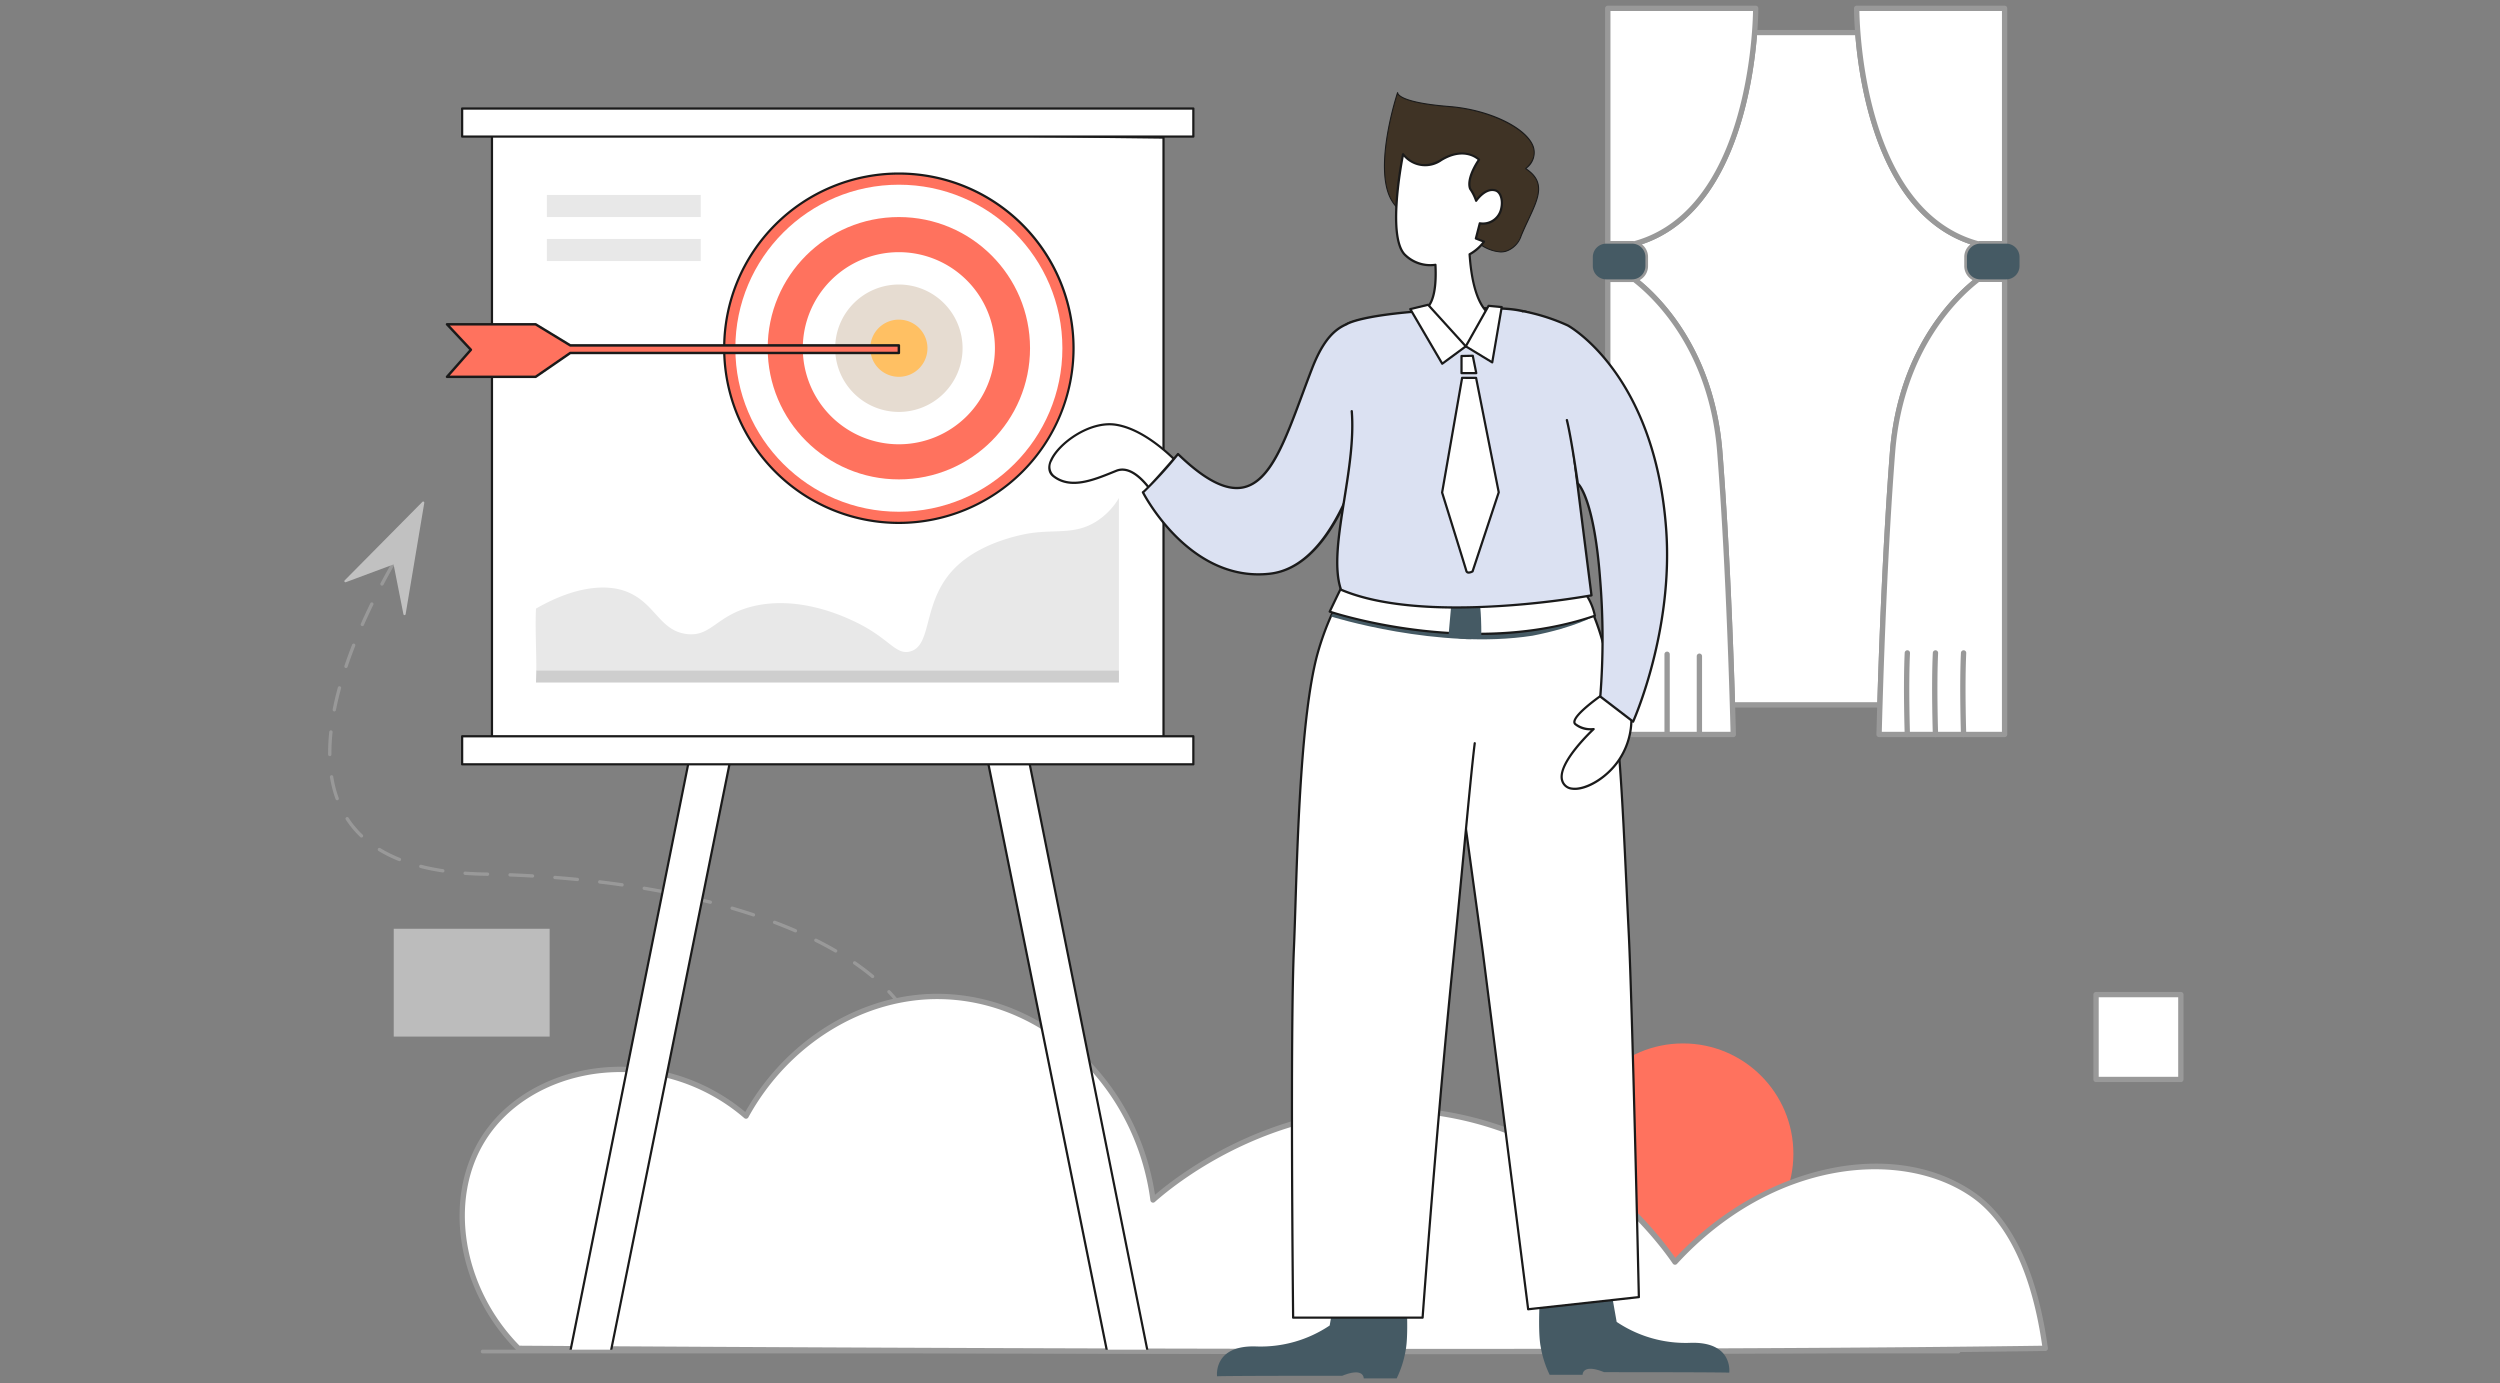
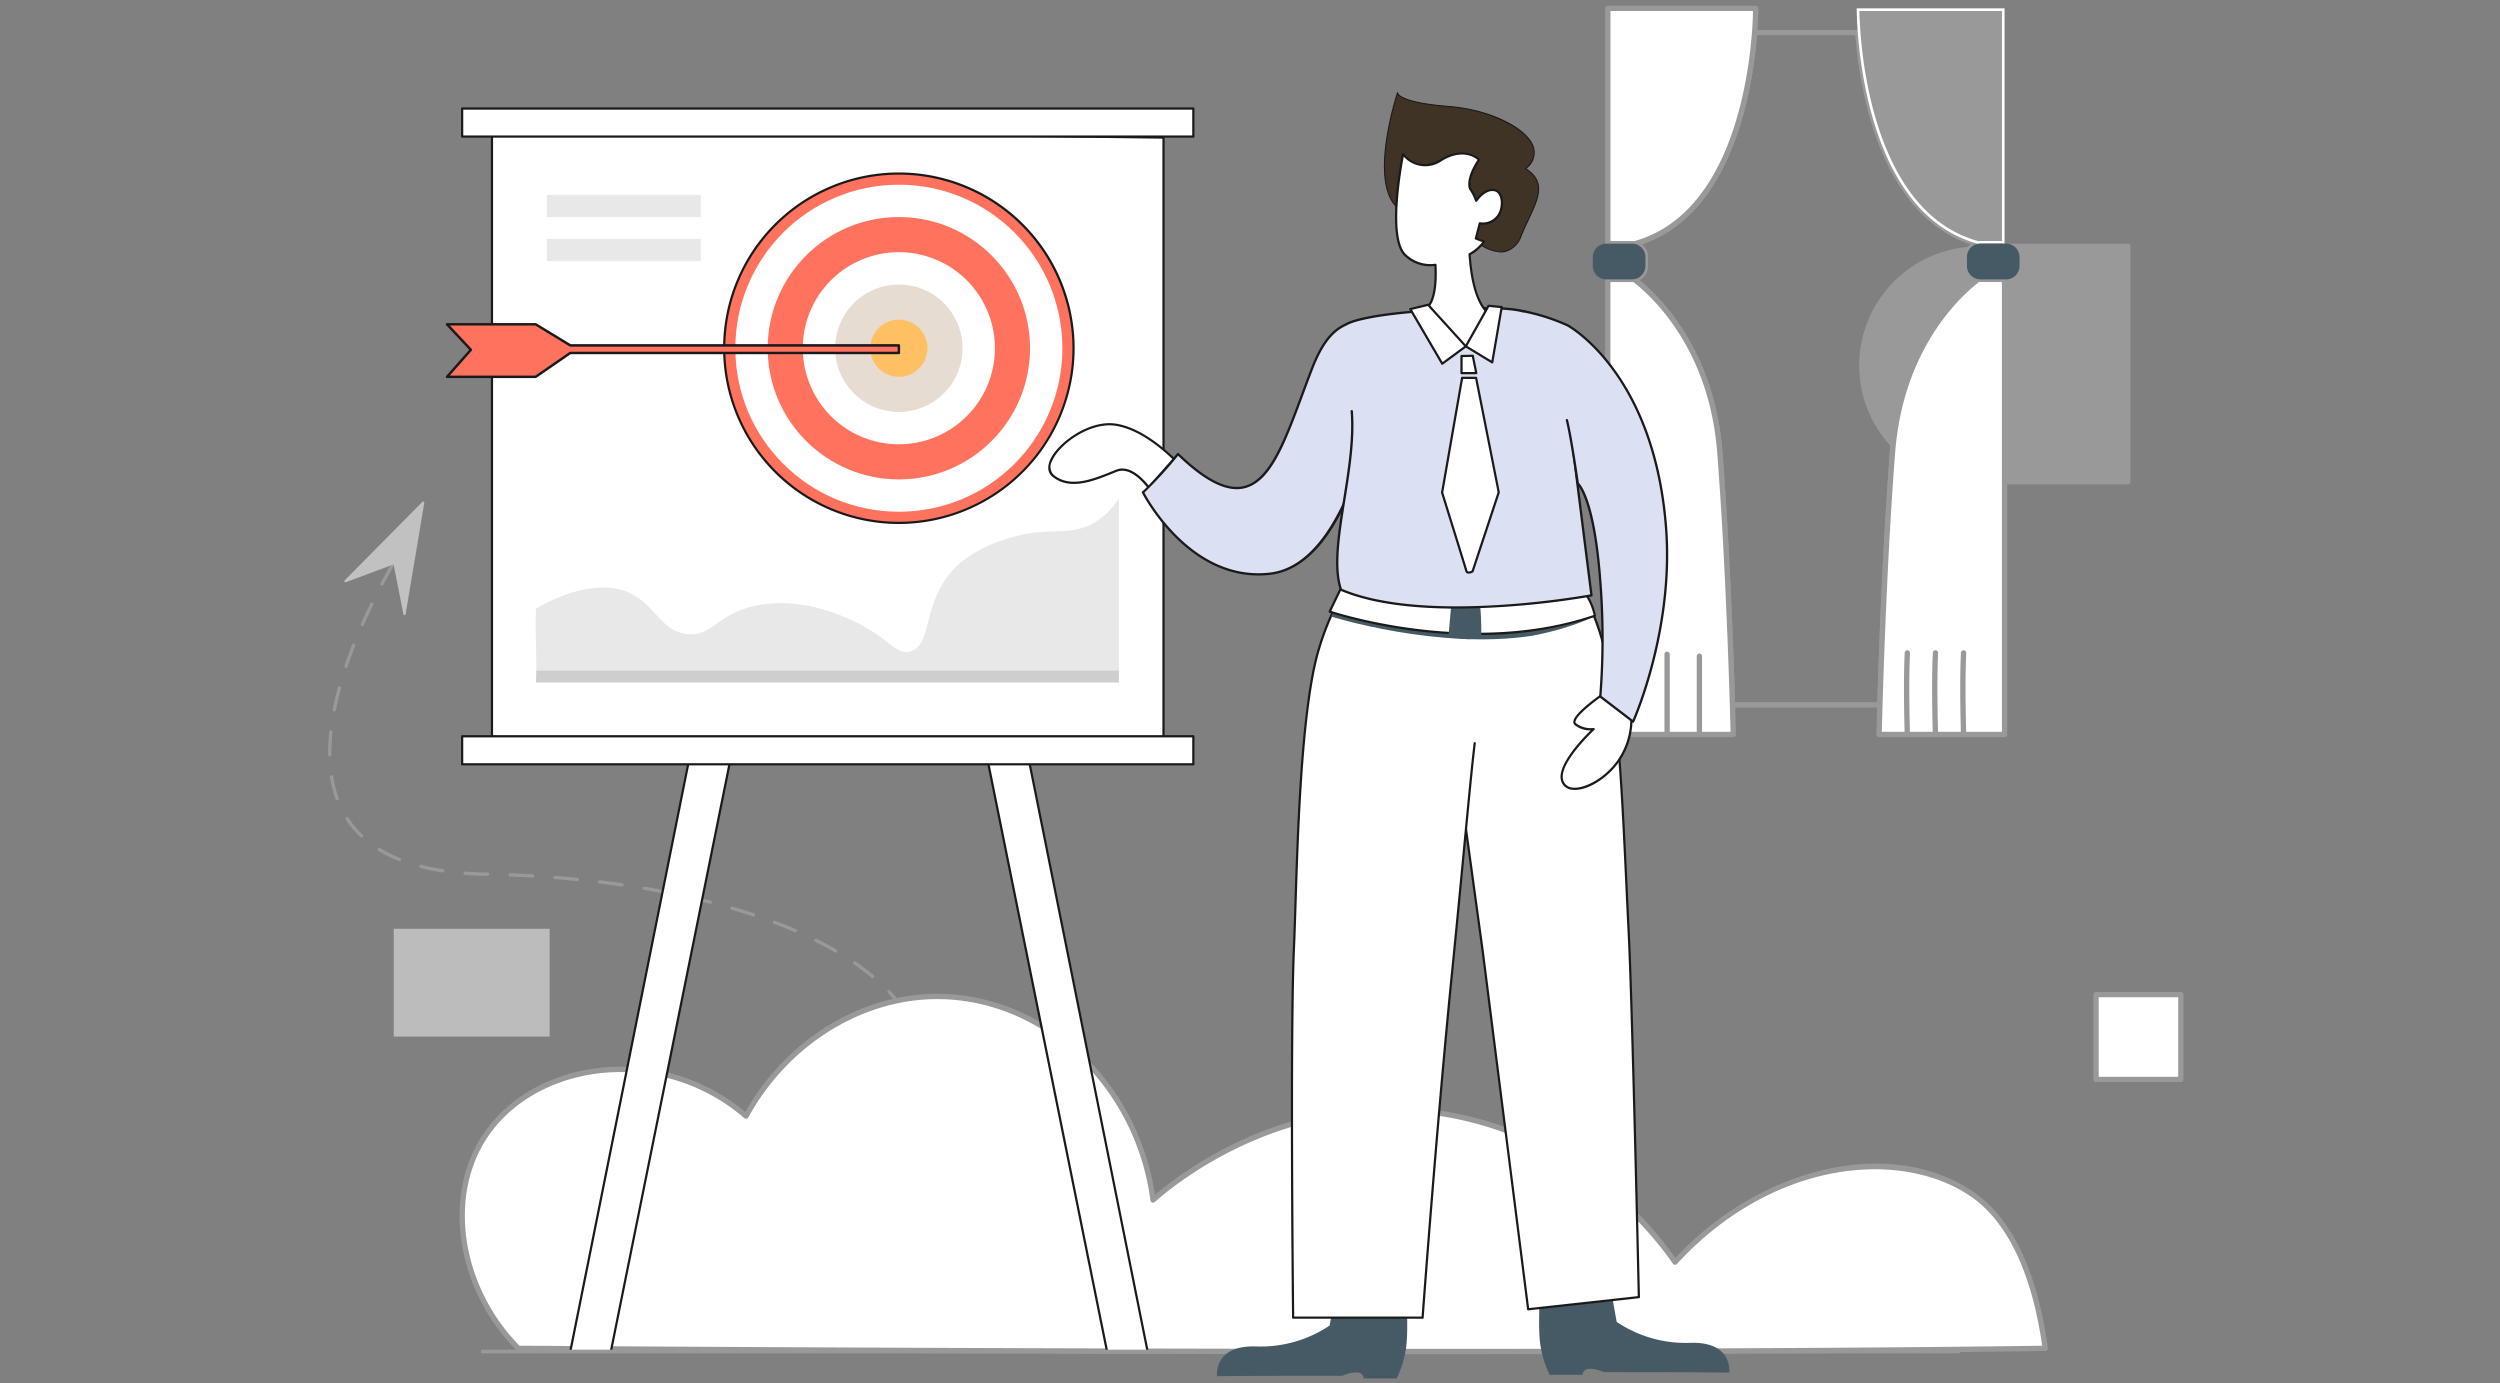
<svg xmlns="http://www.w3.org/2000/svg" width="470" height="260" viewBox="0 0 470 260">
  <rect x="0" y="0" width="470" height="260" fill="#808080" stroke="none" />
  <g id="_5" data-name="5" transform="translate(-4502 -755)">
    <g id="组_16645" data-name="组 16645" opacity="0">
      <g id="组_16644" data-name="组 16644">
        <rect id="矩形_7870" data-name="矩形 7870" width="470" height="260" transform="translate(4502 755)" fill="#969696" />
      </g>
    </g>
    <g id="组_16646" data-name="组 16646">
      <path id="路径_43056" data-name="路径 43056" d="M4578.02,857.767a.315.315,0,0,1-.267-.481c.709-1.142,1.135-1.776,1.135-1.776a.315.315,0,1,1,.523.351s-.423.629-1.123,1.757A.316.316,0,0,1,4578.02,857.767Z" fill="#1a1a1a" />
    </g>
    <g id="组_16647" data-name="组 16647">
      <path id="路径_43057" data-name="路径 43057" d="M4675.223,961.025a.341.341,0,0,1-.07-.008.314.314,0,0,1-.238-.376,19.5,19.5,0,0,0,.486-4.123.315.315,0,0,1,.315-.312h0a.314.314,0,0,1,.312.317,20.087,20.087,0,0,1-.5,4.257A.314.314,0,0,1,4675.223,961.025Zm.051-8.372a.314.314,0,0,1-.306-.247,19.527,19.527,0,0,0-1.332-3.92.315.315,0,0,1,.572-.263,20.151,20.151,0,0,1,1.374,4.047.315.315,0,0,1-.239.376A.322.322,0,0,1,4675.274,952.653Zm-3.465-7.629a.314.314,0,0,1-.258-.134,28.775,28.775,0,0,0-2.653-3.22.314.314,0,0,1,.456-.433,29.387,29.387,0,0,1,2.711,3.291.314.314,0,0,1-.256.5Zm-5.767-6.138a.315.315,0,0,1-.2-.073c-1.032-.862-2.158-1.713-3.346-2.529a.315.315,0,1,1,.357-.519c1.2.828,2.345,1.691,3.392,2.565a.314.314,0,0,1-.2.556Zm-6.943-4.8a.316.316,0,0,1-.158-.042c-1.174-.682-2.42-1.353-3.7-1.993a.315.315,0,0,1,.282-.563c1.295.646,2.553,1.323,3.739,2.012a.314.314,0,0,1-.159.586Zm-7.554-3.784a.309.309,0,0,1-.125-.027c-1.253-.542-2.566-1.074-3.9-1.581a.314.314,0,1,1,.223-.588c1.347.51,2.67,1.045,3.931,1.592a.315.315,0,0,1-.125.6Zm-7.9-3a.313.313,0,0,1-.1-.017c-1.3-.433-2.658-.855-4.025-1.255a.315.315,0,0,1,.176-.6c1.374.4,2.736.826,4.047,1.262a.315.315,0,0,1-.1.614Zm-8.113-2.376a.3.3,0,0,1-.078-.01c-1.341-.344-2.722-.675-4.1-.985a.315.315,0,1,1,.137-.614c1.388.312,2.774.644,4.121.99a.314.314,0,0,1-.078.619Zm-8.249-1.855a.3.3,0,0,1-.06-.006c-1.361-.266-2.758-.519-4.152-.755a.314.314,0,0,1,.1-.62c1.4.236,2.8.491,4.168.757a.315.315,0,0,1-.06.624Zm-8.337-1.408-.046,0q-2.064-.3-4.184-.552a.315.315,0,0,1-.275-.35.311.311,0,0,1,.35-.275q2.127.257,4.2.554a.315.315,0,0,1-.044.626Zm-8.4-1.013-.031,0q-2.081-.205-4.206-.371a.314.314,0,0,1,.049-.627q2.134.167,4.218.372a.315.315,0,0,1-.03.628Zm-8.43-.658h-.019q-2.088-.121-4.217-.205a.314.314,0,0,1,.024-.628q2.134.084,4.229.205a.315.315,0,0,1-.017.629Zm-8.45-.332h-.006l-.571-.011c-1.258-.023-2.492-.078-3.667-.164a.314.314,0,1,1,.046-.627c1.163.085,2.386.139,3.633.162l.572.011a.315.315,0,0,1-.007.629Zm-8.419-.637a.376.376,0,0,1-.048,0c-1.458-.221-2.861-.5-4.171-.837a.315.315,0,0,1,.156-.61c1.289.329,2.672.607,4.109.825a.314.314,0,0,1-.046.625Zm-8.157-2.126a.321.321,0,0,1-.117-.023,25.379,25.379,0,0,1-3.824-1.9.315.315,0,0,1,.328-.537,24.733,24.733,0,0,0,3.729,1.854.315.315,0,0,1-.116.607Zm-7.129-4.433a.313.313,0,0,1-.216-.086A18.318,18.318,0,0,1,4567,909.08a.315.315,0,0,1,.528-.343,17.64,17.64,0,0,0,2.648,3.181.314.314,0,0,1-.217.542Zm-4.569-7.011a.316.316,0,0,1-.3-.207,22.615,22.615,0,0,1-1.064-4.145.314.314,0,0,1,.621-.1,21.965,21.965,0,0,0,1.034,4.029.313.313,0,0,1-.188.4A.29.29,0,0,1,4565.4,905.449Zm-1.394-8.3a.314.314,0,0,1-.314-.312v-.332a37.644,37.644,0,0,1,.213-3.924.32.32,0,0,1,.346-.28.315.315,0,0,1,.28.346,36.928,36.928,0,0,0-.211,3.858l0,.327a.315.315,0,0,1-.312.317Zm.85-8.4a.321.321,0,0,1-.061-.006.314.314,0,0,1-.248-.37c.263-1.337.591-2.729.975-4.137a.315.315,0,0,1,.608.165c-.38,1.394-.705,2.771-.966,4.094A.315.315,0,0,1,4564.851,888.754Zm2.2-8.161a.316.316,0,0,1-.3-.415c.434-1.293.922-2.635,1.452-3.987a.314.314,0,1,1,.585.229c-.525,1.343-1.01,2.675-1.44,3.958A.316.316,0,0,1,4567.054,880.593Zm3.072-7.877a.315.315,0,0,1-.287-.442c.561-1.274,1.162-2.568,1.784-3.848a.314.314,0,1,1,.565.275c-.618,1.273-1.215,2.56-1.774,3.827A.315.315,0,0,1,4570.126,872.716Zm3.693-7.611a.31.31,0,0,1-.146-.036.314.314,0,0,1-.131-.425c.657-1.244,1.345-2.494,2.044-3.716a.314.314,0,1,1,.546.312c-.695,1.216-1.38,2.46-2.034,3.7A.315.315,0,0,1,4573.819,865.1Z" fill="#999" />
    </g>
    <g id="组_16648" data-name="组 16648">
      <path id="路径_43058" data-name="路径 43058" d="M4672.989,967a.308.308,0,0,1-.144-.035.314.314,0,0,1-.135-.424c.326-.627.624-1.258.888-1.874a.314.314,0,1,1,.578.247c-.269.631-.574,1.276-.907,1.917A.316.316,0,0,1,4672.989,967Z" fill="#1a1a1a" />
    </g>
    <g id="组_16649" data-name="组 16649">
      <path id="路径_43059" data-name="路径 43059" d="M4566.952,864.255l9.2-3.432,1.9,9.608,3.509-20.932Z" fill="#c1c1c1" />
      <path id="路径_43060" data-name="路径 43060" d="M4578.049,870.641a.21.21,0,0,1-.206-.169l-1.849-9.366-8.969,3.345a.209.209,0,0,1-.222-.344l14.606-14.755a.21.21,0,0,1,.245-.04.212.212,0,0,1,.111.222l-3.509,20.932a.21.21,0,0,1-.2.175Zm-1.9-10.028a.2.2,0,0,1,.1.027.2.2,0,0,1,.1.142l1.675,8.481,3.21-19.147-13.471,13.609,8.308-3.1A.223.223,0,0,1,4576.152,860.613Z" fill="#c1c1c1" />
    </g>
    <g id="组_16650" data-name="组 16650">
-       <circle id="椭圆_117" data-name="椭圆 117" cx="20.751" cy="20.751" r="20.751" transform="translate(4797.655 951.165)" fill="#ff725e" />
-     </g>
+       </g>
    <g id="组_16651" data-name="组 16651">
      <path id="路径_43061" data-name="路径 43061" d="M4599.453,1008.484c-11.465-11.541-13.565-28.475-6.484-39.556,9.018-14.114,32.664-18.321,49.283-4.107,7.717-14.074,22.049-22.9,36.962-22.48,19.3.548,36.72,16.514,39.557,38.259,2.717-2.421,25-21.6,55.768-15.995,26.033,4.738,39.751,23.863,42.366,27.667,17.347-18.891,41.866-22.676,56.2-12.537,10.442,7.387,12.8,24.378,13.4,28.749C4790.822,1009.853,4599.453,1008.484,4599.453,1008.484Z" fill="#fff" />
      <path id="路径_43062" data-name="路径 43062" d="M4769.81,1009.589c-84.418,0-169.087-.6-170.36-.6a.5.5,0,0,1-.351-.148c-11.18-11.253-14-28.526-6.552-40.178,4.324-6.765,11.969-11.411,20.975-12.748a36.484,36.484,0,0,1,28.588,8.138c7.879-13.928,22.4-22.631,37.119-22.207,19.735.561,36.741,16.732,39.908,37.777,5.495-4.687,26.8-20.727,55.491-15.505,23.689,4.312,37.278,20.181,42.332,27.364,16.493-17.593,41.173-22.946,56.434-12.15,4.86,3.438,11.167,11.276,13.608,29.089a.5.5,0,0,1-.488.568C4854.822,1009.437,4812.34,1009.589,4769.81,1009.589Zm-170.146-1.6c7.3.051,192.892,1.327,286.269.006-2.445-17.062-8.468-24.56-13.117-27.848-13.141-9.3-37.508-7.174-55.543,12.467a.5.5,0,0,1-.78-.055c-3.651-5.311-17.473-22.987-42.044-27.46-29.656-5.4-51.306,12.279-55.346,15.877a.5.5,0,0,1-.828-.308c-2.741-21.009-19.54-37.269-39.075-37.824-14.55-.412-28.881,8.308-36.51,22.22a.5.5,0,0,1-.348.252.507.507,0,0,1-.415-.112,35.512,35.512,0,0,0-28.258-8.3c-8.72,1.294-16.112,5.777-20.279,12.3C4586.223,980.413,4588.926,997.053,4599.664,1007.986Z" fill="#999" />
    </g>
    <g id="组_16652" data-name="组 16652">
-       <path id="路径_43063" data-name="路径 43063" d="M4873.914,807.493c-3.514,2.665-14.564,12.557-16.119,32.5-1.362,17.446-2.087,37.889-2.375,47.527H4827.7c-.288-9.638-1.015-30.081-2.375-47.527-1.556-19.942-12.607-29.834-16.12-32.5a2.518,2.518,0,0,0,2.132-2.487v-1.685a2.515,2.515,0,0,0-2.082-2.477c18.051-4.91,21.818-29.437,22.6-39.724h19.4c.786,10.287,4.553,34.814,22.6,39.724a2.515,2.515,0,0,0-2.08,2.477v1.685A2.517,2.517,0,0,0,4873.914,807.493Z" fill="#fff" />
      <path id="路径_43064" data-name="路径 43064" d="M4855.42,888.019H4827.7a.5.5,0,0,1-.5-.485c-.309-10.339-1.029-30.26-2.373-47.5-1.544-19.784-12.579-29.6-15.925-32.139a.5.5,0,0,1,.226-.893,2.008,2.008,0,0,0,1.709-1.993v-1.685a2.014,2.014,0,0,0-1.668-1.985.5.5,0,0,1-.045-.975c17.728-4.821,21.457-29.075,22.237-39.279a.5.5,0,0,1,.5-.462h19.4a.5.5,0,0,1,.5.462c.781,10.2,4.509,34.457,22.238,39.279a.5.5,0,0,1-.045.975,2.013,2.013,0,0,0-1.667,1.986v1.684A2.007,2.007,0,0,0,4873.99,807a.5.5,0,0,1,.226.893c-3.345,2.537-14.379,12.354-15.923,32.139-1.344,17.229-2.064,37.157-2.373,47.5A.5.5,0,0,1,4855.42,888.019Zm-27.233-1h26.748c.317-10.483,1.036-30.082,2.361-47.066,1.477-18.937,11.51-28.959,15.584-32.282a3,3,0,0,1-1.6-2.665v-1.685a3.006,3.006,0,0,1,1.167-2.383c-16.986-5.683-20.8-28.908-21.653-39.318h-18.475c-.852,10.41-4.666,33.635-21.651,39.317a3.01,3.01,0,0,1,1.167,2.384v1.685a3,3,0,0,1-1.6,2.665c4.074,3.323,14.108,13.347,15.585,32.282C4827.15,856.952,4827.869,876.542,4828.187,887.019Z" fill="#999" />
    </g>
    <g id="组_16653" data-name="组 16653">
      <path id="路径_43065" data-name="路径 43065" d="M4878.861,756.57v44.236H4874.3a2.443,2.443,0,0,0-.435.038c-18.051-4.91-21.818-29.437-22.6-39.724-.214-2.8-.207-4.55-.207-4.55Z" fill="#fff" />
-       <path id="路径_43066" data-name="路径 43066" d="M4873.863,801.344a.485.485,0,0,1-.131-.018c-18.343-4.989-22.175-29.753-22.972-40.168-.213-2.792-.208-4.518-.208-4.59a.5.5,0,0,1,.5-.5h27.809a.5.5,0,0,1,.5.5v44.236a.5.5,0,0,1-.5.5H4874.3a2.03,2.03,0,0,0-.348.03A.507.507,0,0,1,4873.863,801.344Zm-22.3-44.274c.012.705.055,2.121.2,4.012.779,10.184,4.5,34.363,22.135,39.251a3.061,3.061,0,0,1,.406-.027h4.063V757.07Z" fill="#999" />
+       <path id="路径_43066" data-name="路径 43066" d="M4873.863,801.344a.485.485,0,0,1-.131-.018a.5.5,0,0,1,.5-.5h27.809a.5.5,0,0,1,.5.5v44.236a.5.5,0,0,1-.5.5H4874.3a2.03,2.03,0,0,0-.348.03A.507.507,0,0,1,4873.863,801.344Zm-22.3-44.274c.012.705.055,2.121.2,4.012.779,10.184,4.5,34.363,22.135,39.251a3.061,3.061,0,0,1,.406-.027h4.063V757.07Z" fill="#999" />
    </g>
    <g id="组_16654" data-name="组 16654">
      <path id="路径_43067" data-name="路径 43067" d="M4878.861,807.521v85.56h-23.594s.047-2.073.153-5.562c.288-9.638,1.013-30.081,2.375-47.527,1.556-19.942,12.6-29.834,16.119-32.5h0a2.581,2.581,0,0,0,.383.029Z" fill="#fff" />
      <path id="路径_43068" data-name="路径 43068" d="M4878.861,893.581h-23.594a.5.5,0,0,1-.5-.511s.047-2.074.153-5.566c.309-10.355,1.03-30.3,2.376-47.551,1.576-20.2,12.887-30.257,16.315-32.858a.493.493,0,0,1,.376-.1,2.056,2.056,0,0,0,.31.022h4.564a.5.5,0,0,1,.5.5v85.56A.5.5,0,0,1,4878.861,893.581Zm-23.082-1h22.582v-84.56H4874.3a1.7,1.7,0,0,1-.239-.009c-3.52,2.717-14.246,12.531-15.766,32.019-1.344,17.229-2.064,37.157-2.373,47.5C4855.845,890.005,4855.8,891.765,4855.779,892.581Z" fill="#999" />
    </g>
    <g id="组_16655" data-name="组 16655">
      <path id="路径_43069" data-name="路径 43069" d="M4860.581,893.081s-.3-9.051,0-15.33" fill="#fff" />
      <path id="路径_43070" data-name="路径 43070" d="M4860.581,893.581a.5.5,0,0,1-.5-.483c0-.091-.3-9.144,0-15.371a.509.509,0,0,1,.523-.476.5.5,0,0,1,.476.524c-.295,6.187,0,15.2,0,15.289a.5.5,0,0,1-.483.517Z" fill="#999" />
    </g>
    <g id="组_16656" data-name="组 16656">
      <path id="路径_43071" data-name="路径 43071" d="M4865.869,893.081s-.3-9.051,0-15.33" fill="#fff" />
      <path id="路径_43072" data-name="路径 43072" d="M4865.869,893.581a.5.5,0,0,1-.5-.483c0-.091-.3-9.144,0-15.371a.511.511,0,0,1,.523-.476.5.5,0,0,1,.476.524c-.295,6.186,0,15.2,0,15.289a.5.5,0,0,1-.483.517Z" fill="#999" />
    </g>
    <g id="组_16657" data-name="组 16657">
      <path id="路径_43073" data-name="路径 43073" d="M4871.157,893.081s-.3-9.051,0-15.33" fill="#fff" />
      <path id="路径_43074" data-name="路径 43074" d="M4871.156,893.581a.5.5,0,0,1-.5-.483c0-.091-.3-9.144,0-15.371a.514.514,0,0,1,.524-.476.5.5,0,0,1,.475.524c-.294,6.187,0,15.2,0,15.289a.5.5,0,0,1-.483.517Z" fill="#999" />
    </g>
    <g id="组_16658" data-name="组 16658">
      <path id="路径_43075" data-name="路径 43075" d="M4881.669,803.321v1.685a2.515,2.515,0,0,1-2.515,2.515H4874.3a2.455,2.455,0,0,1-.383-.028h0a2.517,2.517,0,0,1-2.131-2.487v-1.685a2.515,2.515,0,0,1,2.08-2.477,2.443,2.443,0,0,1,.435-.038h4.856A2.515,2.515,0,0,1,4881.669,803.321Z" fill="#455a64" />
    </g>
    <g id="组_16659" data-name="组 16659">
      <path id="路径_43076" data-name="路径 43076" d="M4831.86,761.12c-.786,10.287-4.553,34.814-22.6,39.724a2.42,2.42,0,0,0-.433-.038h-4.563V756.57h27.807S4832.075,758.316,4831.86,761.12Z" fill="#fff" />
      <path id="路径_43077" data-name="路径 43077" d="M4809.256,801.344a.515.515,0,0,1-.087-.008,1.372,1.372,0,0,0-.345-.03h-4.564a.5.5,0,0,1-.5-.5V756.57a.5.5,0,0,1,.5-.5h27.807a.5.5,0,0,1,.5.5c0,.072,0,1.8-.208,4.59-.8,10.415-4.629,35.179-22.971,40.168A.5.5,0,0,1,4809.256,801.344Zm-.423-1.038a2.934,2.934,0,0,1,.4.027c17.638-4.888,21.355-29.067,22.134-39.251l.5.038-.5-.038c.144-1.891.187-3.307.2-4.012h-26.8v43.236h4.073Z" fill="#999" />
    </g>
    <g id="组_16660" data-name="组 16660">
      <path id="路径_43078" data-name="路径 43078" d="M4827.854,893.081H4804.26v-85.56h4.563a2.455,2.455,0,0,0,.383-.028c3.513,2.665,14.564,12.557,16.12,32.5,1.36,17.446,2.087,37.889,2.375,47.527C4827.807,891.008,4827.854,893.081,4827.854,893.081Z" fill="#fff" />
      <path id="路径_43079" data-name="路径 43079" d="M4827.854,893.581H4804.26a.5.5,0,0,1-.5-.5v-85.56a.5.5,0,0,1,.5-.5h4.563a2.3,2.3,0,0,0,.308-.022.5.5,0,0,1,.377.1c3.429,2.6,14.741,12.659,16.316,32.858,1.346,17.263,2.067,37.2,2.377,47.551.106,3.492.153,5.566.153,5.566a.5.5,0,0,1-.5.511Zm-23.094-1h22.582c-.02-.816-.066-2.576-.141-5.047-.309-10.34-1.029-30.261-2.374-47.5-1.519-19.483-12.244-29.3-15.765-32.019a1.567,1.567,0,0,1-.24.009h-4.062Z" fill="#999" />
    </g>
    <g id="组_16661" data-name="组 16661">
      <path id="路径_43080" data-name="路径 43080" d="M4811.338,803.321v1.685a2.518,2.518,0,0,1-2.132,2.487,2.455,2.455,0,0,1-.383.028h-4.856a2.515,2.515,0,0,1-2.516-2.515h0v-1.685a2.515,2.515,0,0,1,2.516-2.515h4.856a2.42,2.42,0,0,1,.433.038A2.515,2.515,0,0,1,4811.338,803.321Z" fill="#455a64" />
    </g>
    <g id="组_16662" data-name="组 16662">
      <line id="直线_3" data-name="直线 3" y1="14.67" transform="translate(4821.487 878.367)" fill="#fff" />
      <path id="路径_43081" data-name="路径 43081" d="M4821.487,893.537a.5.5,0,0,1-.5-.5v-14.67a.5.5,0,0,1,1,0v14.67A.5.5,0,0,1,4821.487,893.537Z" fill="#999" />
    </g>
    <g id="组_16663" data-name="组 16663">
      <line id="直线_4" data-name="直线 4" y2="15.032" transform="translate(4815.416 878.005)" fill="#fff" />
      <path id="路径_43082" data-name="路径 43082" d="M4815.416,893.537a.5.5,0,0,1-.5-.5V878.005a.5.5,0,0,1,1,0v15.032A.5.5,0,0,1,4815.416,893.537Z" fill="#999" />
    </g>
    <g id="组_16664" data-name="组 16664">
      <path id="路径_43083" data-name="路径 43083" d="M4632.985,890.671l-23.771,118.414h7.625l23.92-118.414Z" fill="#fff" />
      <path id="路径_43084" data-name="路径 43084" d="M4616.839,1009.294h-7.625a.209.209,0,0,1-.162-.076.215.215,0,0,1-.044-.175l23.771-118.413a.211.211,0,0,1,.206-.169h7.774a.212.212,0,0,1,.162.077.206.206,0,0,1,.043.174l-23.92,118.414A.209.209,0,0,1,4616.839,1009.294Zm-7.369-.419h7.2L4640.5,890.881h-7.345Z" fill="#1a1a1a" />
    </g>
    <g id="组_16665" data-name="组 16665">
      <path id="路径_43085" data-name="路径 43085" d="M4693.98,890.671l23.771,118.414h-7.625l-23.92-118.414Z" fill="#fff" />
      <path id="路径_43086" data-name="路径 43086" d="M4717.751,1009.294h-7.625a.209.209,0,0,1-.205-.168L4686,890.712a.21.21,0,0,1,.043-.174.214.214,0,0,1,.163-.077h7.773a.209.209,0,0,1,.206.169l23.771,118.413a.212.212,0,0,1-.044.175A.209.209,0,0,1,4717.751,1009.294Zm-7.453-.419h7.2l-23.686-117.994h-7.346Z" fill="#1a1a1a" />
    </g>
    <g id="组_16666" data-name="组 16666">
      <path id="路径_43087" data-name="路径 43087" d="M4720.742,896.05H4594.489V779.318l126.253,1.545Z" fill="#fff" />
      <path id="路径_43088" data-name="路径 43088" d="M4720.742,896.26H4594.489a.211.211,0,0,1-.21-.21V779.318a.21.21,0,0,1,.21-.209h0l126.253,1.545a.21.21,0,0,1,.207.209V896.05A.21.21,0,0,1,4720.742,896.26Zm-126.043-.419h125.834V781.071l-125.834-1.54Z" fill="#1a1a1a" />
    </g>
    <g id="组_16667" data-name="组 16667">
      <rect id="矩形_7871" data-name="矩形 7871" width="137.465" height="5.27" transform="translate(4588.883 775.404)" fill="#fff" />
      <path id="路径_43089" data-name="路径 43089" d="M4726.349,780.883H4588.883a.21.21,0,0,1-.209-.209V775.4a.21.21,0,0,1,.209-.21h137.466a.211.211,0,0,1,.21.21v5.27A.211.211,0,0,1,4726.349,780.883Zm-137.256-.419h137.046v-4.85H4589.093Z" fill="#1a1a1a" />
    </g>
    <g id="组_16668" data-name="组 16668">
      <rect id="矩形_7872" data-name="矩形 7872" width="137.465" height="5.27" transform="translate(4588.883 893.415)" fill="#fff" />
      <path id="路径_43090" data-name="路径 43090" d="M4726.349,898.9H4588.883a.21.21,0,0,1-.209-.21v-5.27a.21.21,0,0,1,.209-.209h137.466a.211.211,0,0,1,.21.209v5.27A.211.211,0,0,1,4726.349,898.9Zm-137.256-.419h137.046v-4.851H4589.093Z" fill="#1a1a1a" />
    </g>
    <g id="组_16669" data-name="组 16669">
      <path id="路径_43091" data-name="路径 43091" d="M4870.213,1009.436h-277.5a.351.351,0,0,1,0-.7h277.5a.351.351,0,0,1,0,.7Z" fill="#999" />
    </g>
    <g id="组_16670" data-name="组 16670">
      <path id="路径_43092" data-name="路径 43092" d="M4791.659,996.131s-.69,8.664,0,12.11a19.621,19.621,0,0,0,1.673,5.218h6.2s-.1-2.166,4.037-.492c23.925,0,23.532.1,23.532.1s.787-5.908-7.385-5.612a23.261,23.261,0,0,1-13.784-3.939l-1.772-10.043Z" fill="#455a64" />
    </g>
    <g id="组_16671" data-name="组 16671">
      <path id="路径_43093" data-name="路径 43093" d="M4766.252,996.809s.689,8.664,0,12.111a19.64,19.64,0,0,1-1.674,5.218h-6.2s.1-2.166-4.037-.492c-23.925,0-23.531.1-23.531.1s-.788-5.908,7.384-5.612a23.266,23.266,0,0,0,13.784-3.938l1.772-10.043Z" fill="#455a64" />
    </g>
    <g id="组_16672" data-name="组 16672">
      <path id="路径_43094" data-name="路径 43094" d="M4798.633,865.25s3.891,4.435,5.9,15.988c2.2,12.635,2.67,29.151,3.674,49.335.685,13.783,1.9,68.284,1.9,68.284l-20.809,2.284-8.527-67.161-6.924-50.529s3.183-18.872,3.38-18.182S4798.633,865.25,4798.633,865.25Z" fill="#fff" />
      <path id="路径_43095" data-name="路径 43095" d="M4789.295,1001.351a.211.211,0,0,1-.208-.183l-8.525-67.162-6.925-50.527a.171.171,0,0,1,0-.063c3.095-18.349,3.343-18.363,3.562-18.375a.241.241,0,0,1,.19.1c.9.418,13.158.171,21.236-.1a.224.224,0,0,1,.165.071c.16.183,3.952,4.611,5.952,16.09,1.852,10.634,2.489,24.239,3.228,39.991q.212,4.545.448,9.369c.678,13.629,1.884,67.746,1.9,68.291a.211.211,0,0,1-.187.213l-20.81,2.284Zm-15.238-117.9,6.921,50.5,8.5,66.959,20.414-2.24c-.08-3.573-1.234-54.874-1.892-68.087q-.24-4.825-.448-9.37c-.738-15.739-1.375-29.331-3.222-39.94-1.839-10.555-5.29-15.181-5.793-15.81-.767.025-5.668.182-10.531.265-7.829.133-10.039,0-10.692-.183C4776.891,867.034,4775.172,876.845,4774.057,883.454Zm3.369-18.244Z" fill="#1a1a1a" />
    </g>
    <g id="组_16673" data-name="组 16673">
      <path id="路径_43096" data-name="路径 43096" d="M4777.225,865.269l-22.1-.027a51.539,51.539,0,0,0-5.562,13.155c-3.509,13.614-3.777,43.049-4.3,54.8-.741,16.682-.149,69.521-.149,69.521h24.337s2.573-35.367,5.579-65.278c1.931-19.213,3.42-36.29,4.224-42.724" fill="#fff" />
      <path id="路径_43097" data-name="路径 43097" d="M4769.447,1002.926H4745.11a.209.209,0,0,1-.21-.207c-.006-.529-.583-53.035.15-69.532.094-2.107.178-4.761.276-7.834.455-14.262,1.143-35.814,4.029-47.008a51.812,51.812,0,0,1,5.584-13.21.213.213,0,0,1,.181-.1h0l22.106.026a.21.21,0,0,1,0,.42h0l-21.986-.027a51.3,51.3,0,0,0-5.478,13c-2.874,11.148-3.561,32.672-4.015,46.915-.1,3.075-.183,5.73-.277,7.839-.709,15.958-.191,65.66-.152,69.3h23.935c.211-2.874,2.707-36.656,5.565-65.089.811-8.067,1.539-15.7,2.181-22.44.881-9.249,1.578-16.554,2.044-20.289a.21.21,0,0,1,.416.052c-.466,3.729-1.162,11.031-2.042,20.276-.643,6.738-1.371,14.375-2.182,22.443-2.971,29.566-5.552,64.918-5.578,65.272A.209.209,0,0,1,4769.447,1002.926Z" fill="#1a1a1a" />
    </g>
    <g id="组_16674" data-name="组 16674">
      <path id="路径_43098" data-name="路径 43098" d="M4752.2,870.893s20.177,6.36,37.918,3.619c8.172-1.6,11.722-3.752,11.722-3.752l-2.354-.384-46.656-.4Z" fill="#455a64" />
    </g>
    <g id="组_16675" data-name="组 16675">
      <path id="路径_43099" data-name="路径 43099" d="M4803.716,885.27s-6.841,4.622-5.574,5.846a4.755,4.755,0,0,0,3.463.952s-6.986,6.458-5.9,9.721,7.337.884,10.547-3.739,1.858-8.022,3.209-9.789A25.126,25.126,0,0,0,4803.716,885.27Z" fill="#fff" />
      <path id="路径_43100" data-name="路径 43100" d="M4798.084,903.511a3.913,3.913,0,0,1-.569-.04,2.325,2.325,0,0,1-2.01-1.616c-.97-2.917,4.039-8.082,5.548-9.55a4.478,4.478,0,0,1-3.057-1.038.733.733,0,0,1-.217-.611c.146-1.681,5.24-5.168,5.82-5.56a.207.207,0,0,1,.182-.026,25.683,25.683,0,0,1,5.8,3.017.211.211,0,0,1,.049.3,5.564,5.564,0,0,0-.743,2.737,14.031,14.031,0,0,1-2.461,7.045C4804.292,901.239,4800.686,903.511,4798.084,903.511Zm3.521-11.653a.209.209,0,0,1,.19.121.212.212,0,0,1-.047.243c-.069.063-6.875,6.4-5.844,9.5a1.9,1.9,0,0,0,1.671,1.333c2.159.312,6.1-1.672,8.5-5.126a13.477,13.477,0,0,0,2.389-6.854,6.491,6.491,0,0,1,.7-2.76,25.721,25.721,0,0,0-5.418-2.814c-1.59,1.083-5.444,3.958-5.551,5.191a.312.312,0,0,0,.09.272,4.563,4.563,0,0,0,3.293.894Z" fill="#1a1a1a" />
    </g>
    <g id="组_16676" data-name="组 16676">
      <path id="路径_43101" data-name="路径 43101" d="M4724.451,843.116s-6.2-7.286-12.7-8.271-15.064,6.991-11.716,9.649,7.914.591,11.833-.985,7.858,5.809,7.858,5.809S4724.648,846.562,4724.451,843.116Z" fill="#fff" />
      <path id="路径_43102" data-name="路径 43102" d="M4719.725,849.528a.24.24,0,0,1-.059-.008.208.208,0,0,1-.126-.1c-.038-.072-3.892-7.2-7.6-5.713l-.611.247c-3.826,1.549-8.16,3.3-11.431.707-.9-.713-1.071-1.844-.487-3.184,1.4-3.214,7.341-7.6,12.365-6.836,6.5.985,12.767,8.268,12.83,8.341a.211.211,0,0,1,.05.125c.2,3.536-4.628,6.282-4.833,6.4A.209.209,0,0,1,4719.725,849.528Zm-6.718-6.452c3.269,0,6.2,4.888,6.8,5.951.868-.531,4.543-2.954,4.441-5.829-.581-.664-6.473-7.229-12.526-8.146-4.846-.733-10.569,3.492-11.919,6.59a2.138,2.138,0,0,0,.364,2.688c3.079,2.445,7.295.738,11.013-.768l.612-.247A3.227,3.227,0,0,1,4713.007,843.076Z" fill="#1a1a1a" />
    </g>
    <g id="组_16677" data-name="组 16677">
      <path id="路径_43103" data-name="路径 43103" d="M4751.987,869.988s26.112,8.907,49.852.772a11.359,11.359,0,0,0-1.69-4.041s-31.521,4.969-45.791-1.628C4753.413,866.972,4751.987,869.988,4751.987,869.988Z" fill="#fff" />
      <path id="路径_43104" data-name="路径 43104" d="M4779.767,874.371a96.762,96.762,0,0,1-27.848-4.185.211.211,0,0,1-.126-.116.215.215,0,0,1,0-.172c.015-.03,1.438-3.04,2.374-4.9a.208.208,0,0,1,.275-.1c14.05,6.494,45.356,1.66,45.67,1.61a.21.21,0,0,1,.207.091,11.522,11.522,0,0,1,1.721,4.115.21.21,0,0,1-.137.241A68.544,68.544,0,0,1,4779.767,874.371Zm-27.489-4.509c2.6.832,27.12,8.283,49.317.759a11.114,11.114,0,0,0-1.547-3.675c-2.248.339-31.819,4.626-45.593-1.58C4753.673,866.93,4752.609,869.166,4752.278,869.862Z" fill="#1a1a1a" />
    </g>
    <g id="组_16678" data-name="组 16678">
      <path id="路径_43105" data-name="路径 43105" d="M4774.928,867.621l-.6,6.823s3.574,1.47,6.166.216c0-5.407-.378-6.607-.378-6.607Z" fill="#455a64" />
    </g>
    <g id="组_16679" data-name="组 16679">
      <path id="路径_43106" data-name="路径 43106" d="M4723.467,840.359c-5.908,6.892-6.6,7.187-6.6,7.187s8.545,17.075,23.9,15.3,20.008-33.813,20.008-33.813,1.036-14.824-2.754-13.94c-3.507.818-6.468,1.678-9.389,9.247-6.461,16.741-9.517,31.178-25.172,16.016" fill="#dbe1f2" />
      <path id="路径_43107" data-name="路径 43107" d="M4738.575,863.2c-13.95,0-21.818-15.387-21.9-15.551a.218.218,0,0,1-.01-.173.223.223,0,0,1,.119-.126c.018-.012.89-.564,6.517-7.128a.219.219,0,0,1,.156-.077.214.214,0,0,1,.162.062c5.036,4.877,9.015,6.9,12.16,6.189,4.828-1.095,7.617-8.612,10.847-17.316.581-1.565,1.179-3.177,1.81-4.811,3.034-7.863,6.195-8.6,9.543-9.381a1.438,1.438,0,0,1,1.322.324c2.488,2.119,1.733,13.366,1.7,13.844-.192,1.331-4.851,32.244-20.2,34.015A19.243,19.243,0,0,1,4738.575,863.2Zm-21.426-15.587c.922,1.723,9.36,16.668,23.6,15.024,15.017-1.733,19.771-33.309,19.817-33.628.006-.1.773-11.487-1.548-13.465a1.017,1.017,0,0,0-.94-.231c-3.232.754-6.284,1.466-9.235,9.113-.63,1.633-1.228,3.243-1.807,4.806-3.41,9.187-6.1,16.442-11.161,17.59-3.267.742-7.321-1.268-12.393-6.14A76.056,76.056,0,0,1,4717.149,847.608Z" fill="#1a1a1a" />
    </g>
    <g id="组_16680" data-name="组 16680">
      <path id="路径_43108" data-name="路径 43108" d="M4755.12,815.974s2.512-1.969,18.528-2.757c17.312-.851,20.873-.459,22.514,13.325s5.031,40.382,5.031,40.382-30.944,5.828-47.091-1.065c-2.607-7.655,2.942-22.265,2.022-33.563" fill="#dbe1f2" />
      <path id="路径_43109" data-name="路径 43109" d="M4775.864,869.422c-7.778,0-15.852-.8-21.848-3.362a.216.216,0,0,1-.121-.13c-1.432-4.205-.437-10.453.615-17.069.892-5.607,1.815-11.406,1.4-16.548a.219.219,0,0,1,.436-.035c.423,5.194-.5,11.019-1.4,16.652-1.036,6.511-2.016,12.664-.664,16.767,15.246,6.439,43.974,1.532,46.673,1.049-.321-2.512-3.46-27.189-5.006-40.178-1.627-13.67-5.286-13.97-22.287-13.133-15.64.769-18.38,2.693-18.406,2.713a.219.219,0,0,1-.267-.346c.1-.082,2.749-2.021,18.652-2.8,17.336-.853,21.068-.544,22.741,13.517,1.623,13.626,5,40.114,5.032,40.38a.219.219,0,0,1-.176.243A157.166,157.166,0,0,1,4775.864,869.422Z" fill="#1a1a1a" />
    </g>
    <g id="组_16681" data-name="组 16681">
      <path id="路径_43110" data-name="路径 43110" d="M4780.009,800.729s5.514,4.48,7.975-1.427,5.514-9.551.837-12.6c5.612-4.825-4.332-10.88-14.325-11.667s-9.748-2.61-9.748-2.61-4.677,13.932-1.181,20.135S4780.009,800.729,4780.009,800.729Z" fill="#3f3325" />
      <path id="路径_43111" data-name="路径 43111" d="M4784.132,802.462a7.621,7.621,0,0,1-4.167-1.634c-.68-.109-13.088-2.183-16.489-8.219-3.479-6.172,1.126-20.08,1.172-20.22a.107.107,0,0,1,.124-.069.106.106,0,0,1,.08.117c0,.013.017,1.731,9.652,2.49,7.558.6,14.677,4.051,15.87,7.7a3.715,3.715,0,0,1-1.38,4.057c3.762,2.533,2.362,5.53.432,9.661-.443.947-.9,1.926-1.345,2.994a4.6,4.6,0,0,1-2.991,3.005A3.924,3.924,0,0,1,4784.132,802.462Zm-19.377-29.719c-.638,2.024-4.254,14.161-1.1,19.763,3.43,6.087,16.238,8.1,16.367,8.119a.105.105,0,0,1,.05.023c.027.021,2.6,2.089,4.965,1.495a4.4,4.4,0,0,0,2.848-2.882c.446-1.072.9-2.053,1.348-3,1.976-4.23,3.281-7.024-.472-9.473a.106.106,0,0,1-.011-.168c1.4-1.2,1.879-2.524,1.422-3.924-1.149-3.518-8.333-6.979-15.688-7.559-7.255-.572-9.173-1.692-9.671-2.31A.718.718,0,0,1,4764.755,772.743Z" fill="#1a1a1a" />
    </g>
    <g id="组_16682" data-name="组 16682">
      <path id="路径_43112" data-name="路径 43112" d="M4766.027,802.8a6.935,6.935,0,0,0,5.837,1.992c.185,3.668-.15,7.95-2.638,8.752,3.765,5.579,8.344,6.568,8.344,6.568l5.653-5.58c-.086,0-4.147-.064-4.937-11.718a7.887,7.887,0,0,0,2.707-2.378l-1.524-.589.737-2.856c4.677.492,4.972-5.464,3.019-6.154s-3.707,1.92-3.707,1.92a9.1,9.1,0,0,0-1.132-2.266c-.74-2.066,1.674-5.463,1.674-5.463s-2.611-2.658-7.091.049a5.208,5.208,0,0,1-7.188-1.083S4762.679,799.054,4766.027,802.8Z" fill="#fff" />
      <path id="路径_43113" data-name="路径 43113" d="M4777.569,820.318a.228.228,0,0,1-.044,0c-.19-.042-4.7-1.071-8.473-6.656a.209.209,0,0,1,.109-.317c2.33-.75,2.656-4.9,2.5-8.331a6.9,6.9,0,0,1-5.794-2.073h0c-3.38-3.778-.423-18.369-.295-18.988a.21.21,0,0,1,.162-.163.216.216,0,0,1,.214.083c.1.148,2.651,3.6,6.908,1.026,4.569-2.761,7.322-.045,7.349-.017a.208.208,0,0,1,.021.268c-.023.033-2.322,3.3-1.656,5.247a9.335,9.335,0,0,1,1.01,1.923c.564-.7,2.047-2.267,3.711-1.68,1,.355,1.524,1.957,1.16,3.571a3.692,3.692,0,0,1-4.09,3.006l-.647,2.5,1.351.521a.209.209,0,0,1,.1.3,7.948,7.948,0,0,1-2.669,2.386c.791,11.25,4.679,11.393,4.718,11.393a.212.212,0,0,1,.194.13.209.209,0,0,1-.047.229l-5.653,5.58A.211.211,0,0,1,4777.569,820.318Zm-8.02-6.676c3.323,4.787,7.261,6.044,7.957,6.234l5.285-5.215c-1.123-.339-4.058-2.153-4.714-11.836a.209.209,0,0,1,.1-.2,8.527,8.527,0,0,0,2.487-2.1l-1.275-.492a.209.209,0,0,1-.127-.248l.737-2.856a.212.212,0,0,1,.225-.156,3.3,3.3,0,0,0,3.817-2.666c.315-1.389-.093-2.8-.889-3.083-1.783-.628-3.447,1.815-3.464,1.839a.209.209,0,0,1-.372-.05,8.886,8.886,0,0,0-1.107-2.213.2.2,0,0,1-.025-.048c-.685-1.913,1.124-4.8,1.6-5.5-.562-.473-2.919-2.091-6.706.2a5.4,5.4,0,0,1-7.173-.8c-.467,2.465-2.65,14.924.28,18.2a6.612,6.612,0,0,0,5.666,1.923.209.209,0,0,1,.223.2C4772.328,809.824,4771.479,812.8,4769.549,813.642Z" fill="#1a1a1a" />
    </g>
    <g id="组_16683" data-name="组 16683">
      <path id="路径_43114" data-name="路径 43114" d="M4767.133,813.107l3.348-.81,7.089,7.811-4.43,3.266Z" fill="#fff" />
      <path id="路径_43115" data-name="路径 43115" d="M4773.139,823.584a.2.2,0,0,1-.042,0,.211.211,0,0,1-.139-.1l-6.006-10.268a.209.209,0,0,1,.131-.309l3.348-.81a.209.209,0,0,1,.205.063l7.089,7.811a.21.21,0,0,1-.031.309l-4.43,3.266A.211.211,0,0,1,4773.139,823.584Zm-5.683-10.339,5.747,9.823,4.055-2.99-6.849-7.547Z" fill="#1a1a1a" />
    </g>
    <g id="组_16684" data-name="组 16684">
      <path id="路径_43116" data-name="路径 43116" d="M4784.325,812.727l-2.472-.232-4.283,7.614,4.972,3.02Z" fill="#fff" />
      <path id="路径_43117" data-name="路径 43117" d="M4782.542,823.338a.209.209,0,0,1-.109-.03l-4.973-3.02a.209.209,0,0,1-.073-.282l4.283-7.614a.21.21,0,0,1,.2-.106l2.472.232a.21.21,0,0,1,.147.081.2.2,0,0,1,.04.163l-1.783,10.4a.21.21,0,0,1-.12.155A.2.2,0,0,1,4782.542,823.338Zm-4.69-3.3,4.535,2.754,1.693-9.875-2.111-.2Z" fill="#1a1a1a" />
    </g>
    <g id="组_16685" data-name="组 16685">
      <path id="路径_43118" data-name="路径 43118" d="M4776.766,821.931l2.117-.046.656,3.262h-2.773Z" fill="#fff" />
      <path id="路径_43119" data-name="路径 43119" d="M4779.539,825.356h-2.773a.21.21,0,0,1-.21-.209v-3.216a.21.21,0,0,1,.205-.21l2.117-.046a.217.217,0,0,1,.21.168l.656,3.262a.208.208,0,0,1-.205.251Zm-2.563-.419h2.306l-.571-2.839-1.735.038Z" fill="#1a1a1a" />
    </g>
    <g id="组_16686" data-name="组 16686">
      <path id="路径_43120" data-name="路径 43120" d="M4779.5,826.04l4.258,21.516-4.918,14.863s-.985.581-1.177-.107-4.552-14.712-4.552-14.712l3.763-21.565Z" fill="#fff" />
      <path id="路径_43121" data-name="路径 43121" d="M4778.119,862.857a.749.749,0,0,1-.282-.05.628.628,0,0,1-.371-.439c-.189-.677-4.507-14.566-4.55-14.706a.2.2,0,0,1-.006-.1L4776.672,826a.209.209,0,0,1,.206-.174h0l2.627.005a.21.21,0,0,1,.205.169l4.258,21.516a.2.2,0,0,1-.007.107l-4.918,14.863a.212.212,0,0,1-.093.115A1.891,1.891,0,0,1,4778.119,862.857Zm-4.787-15.271c.325,1.047,4.351,14,4.538,14.669a.209.209,0,0,0,.124.162,1.039,1.039,0,0,0,.678-.143l4.875-14.732-4.214-21.292-2.278-.005Z" fill="#1a1a1a" />
    </g>
    <g id="组_16687" data-name="组 16687">
      <path id="路径_43122" data-name="路径 43122" d="M4788.262,813.493a36.942,36.942,0,0,1,8.48,2.694c3.216,1.707,16.617,12.127,18.5,38.383,1.389,19.332-6.219,36.1-6.219,36.1l-6.17-4.726a136.005,136.005,0,0,0-.036-22.1c-1.182-15.491-4.19-17.94-4.19-17.94s-1.206-8.518-2.059-11.932" fill="#dbe1f2" />
      <path id="路径_43123" data-name="路径 43123" d="M4809.027,890.889a.216.216,0,0,1-.133-.045l-6.17-4.726a.217.217,0,0,1-.084-.2,137.208,137.208,0,0,0-.037-22.059c-1.153-15.12-4.082-17.764-4.112-17.789a.219.219,0,0,1-.076-.138c-.013-.085-1.215-8.545-2.055-11.909a.219.219,0,0,1,.424-.106c.8,3.214,1.929,11.019,2.052,11.878.469.468,3.11,3.71,4.2,18.03a139.284,139.284,0,0,1,.047,22.016l5.852,4.483c.93-2.173,7.368-17.967,6.09-35.743-2.1-29.237-18.226-38.118-18.389-38.205a36.872,36.872,0,0,0-8.417-2.672.219.219,0,0,1-.174-.255.223.223,0,0,1,.255-.175,37.406,37.406,0,0,1,8.541,2.716c.165.088,16.5,9.084,18.62,38.56,1.377,19.166-6.162,36.039-6.238,36.207a.218.218,0,0,1-.146.122A.24.24,0,0,1,4809.027,890.889Z" fill="#1a1a1a" />
    </g>
    <g id="组_16688" data-name="组 16688">
      <rect id="矩形_7873" data-name="矩形 7873" width="15.944" height="15.944" transform="translate(4896.056 941.989)" fill="#fff" />
      <path id="路径_43124" data-name="路径 43124" d="M4912,958.433h-15.944a.5.5,0,0,1-.5-.5V941.989a.5.5,0,0,1,.5-.5H4912a.5.5,0,0,1,.5.5v15.944A.5.5,0,0,1,4912,958.433Zm-15.444-1H4911.5V942.489h-14.944Z" fill="#999" />
    </g>
    <g id="组_16689" data-name="组 16689">
      <circle id="椭圆_118" data-name="椭圆 118" cx="32.839" cy="32.839" r="32.839" transform="translate(4638.147 787.627)" fill="#ff725e" />
      <path id="路径_43125" data-name="路径 43125" d="M4670.986,853.514a33.048,33.048,0,1,1,33.048-33.048A33.085,33.085,0,0,1,4670.986,853.514Zm0-65.677a32.629,32.629,0,1,0,32.629,32.629A32.666,32.666,0,0,0,4670.986,787.837Z" fill="#1a1a1a" />
    </g>
    <g id="组_16690" data-name="组 16690">
      <circle id="椭圆_119" data-name="椭圆 119" cx="30.742" cy="30.742" r="30.742" transform="translate(4640.245 789.724)" fill="#fff" />
    </g>
    <g id="组_16691" data-name="组 16691">
      <circle id="椭圆_120" data-name="椭圆 120" cx="24.66" cy="24.66" r="24.66" transform="translate(4646.326 795.806)" fill="#ff725e" />
    </g>
    <g id="组_16692" data-name="组 16692">
      <path id="路径_43126" data-name="路径 43126" d="M4670.986,838.524a18.058,18.058,0,1,1,18.058-18.058A18.058,18.058,0,0,1,4670.986,838.524Z" fill="#fff" />
    </g>
    <g id="组_16693" data-name="组 16693">
      <path id="路径_43127" data-name="路径 43127" d="M4670.986,832.442a11.976,11.976,0,1,1,11.977-11.976A11.976,11.976,0,0,1,4670.986,832.442Z" fill="#e6dcd1" />
    </g>
    <g id="组_16694" data-name="组 16694">
      <path id="路径_43128" data-name="路径 43128" d="M4670.986,825.841a5.375,5.375,0,1,1,5.375-5.375A5.375,5.375,0,0,1,4670.986,825.841Z" fill="#ffc063" />
    </g>
    <g id="组_16695" data-name="组 16695">
      <path id="路径_43129" data-name="路径 43129" d="M4712.359,848.63a13.164,13.164,0,0,1-4.383,4.485c-3.878,2.36-7.274,1.444-12.056,2.093-.581.079-8.558,1.244-13.777,5.98-7.023,6.373-4.6,15.171-9.081,16.3-2.758.691-3.893-2.583-10.489-5.681-2.025-.952-10.383-4.878-18.944-2.841-6.978,1.661-7.857,5.8-12.525,5.233-5.227-.635-5.926-6.041-11.585-8.073-3.2-1.149-8.843-1.252-16.753,3.289-.174,3.892.088,7.748.057,11.629h109.536Z" fill="#e8e8e8" />
    </g>
    <g id="组_16696" data-name="组 16696">
      <path id="路径_43130" data-name="路径 43130" d="M4602.823,881.04c-.006.76-.022,1.52-.057,2.282h109.593V881.04Z" fill="#cecece" />
    </g>
    <g id="组_16697" data-name="组 16697">
      <path id="路径_43131" data-name="路径 43131" d="M4609.214,821.354h61.772v-1.419h-61.772l-6.508-3.962h-16.665l4.485,4.784-4.485,5.083h16.665Z" fill="#ff725e" />
      <path id="路径_43132" data-name="路径 43132" d="M4602.706,826.074h-16.664a.233.233,0,0,1-.176-.388l4.344-4.924-4.339-4.629a.233.233,0,0,1,.171-.393h16.664a.23.23,0,0,1,.122.034l6.451,3.927h61.707a.234.234,0,0,1,.234.234v1.419a.234.234,0,0,1-.234.234h-61.7l-6.448,4.445A.235.235,0,0,1,4602.706,826.074Zm-16.146-.467h16.073l6.448-4.446a.242.242,0,0,1,.133-.041h61.538v-.951h-61.538a.24.24,0,0,1-.122-.034l-6.451-3.928h-16.06l4.116,4.391a.233.233,0,0,1,.005.314Z" fill="#1a1a1a" />
    </g>
    <g id="组_16698" data-name="组 16698">
      <rect id="矩形_7874" data-name="矩形 7874" width="29.314" height="20.272" transform="translate(4576.02 929.606)" fill="#bcbcbc" />
    </g>
    <g id="组_16699" data-name="组 16699">
      <rect id="矩形_7875" data-name="矩形 7875" width="28.928" height="4.154" transform="translate(4604.813 791.652)" fill="#e8e8e8" />
    </g>
    <g id="组_16700" data-name="组 16700">
      <rect id="矩形_7876" data-name="矩形 7876" width="28.928" height="4.154" transform="translate(4604.813 799.924)" fill="#e8e8e8" />
    </g>
  </g>
</svg>